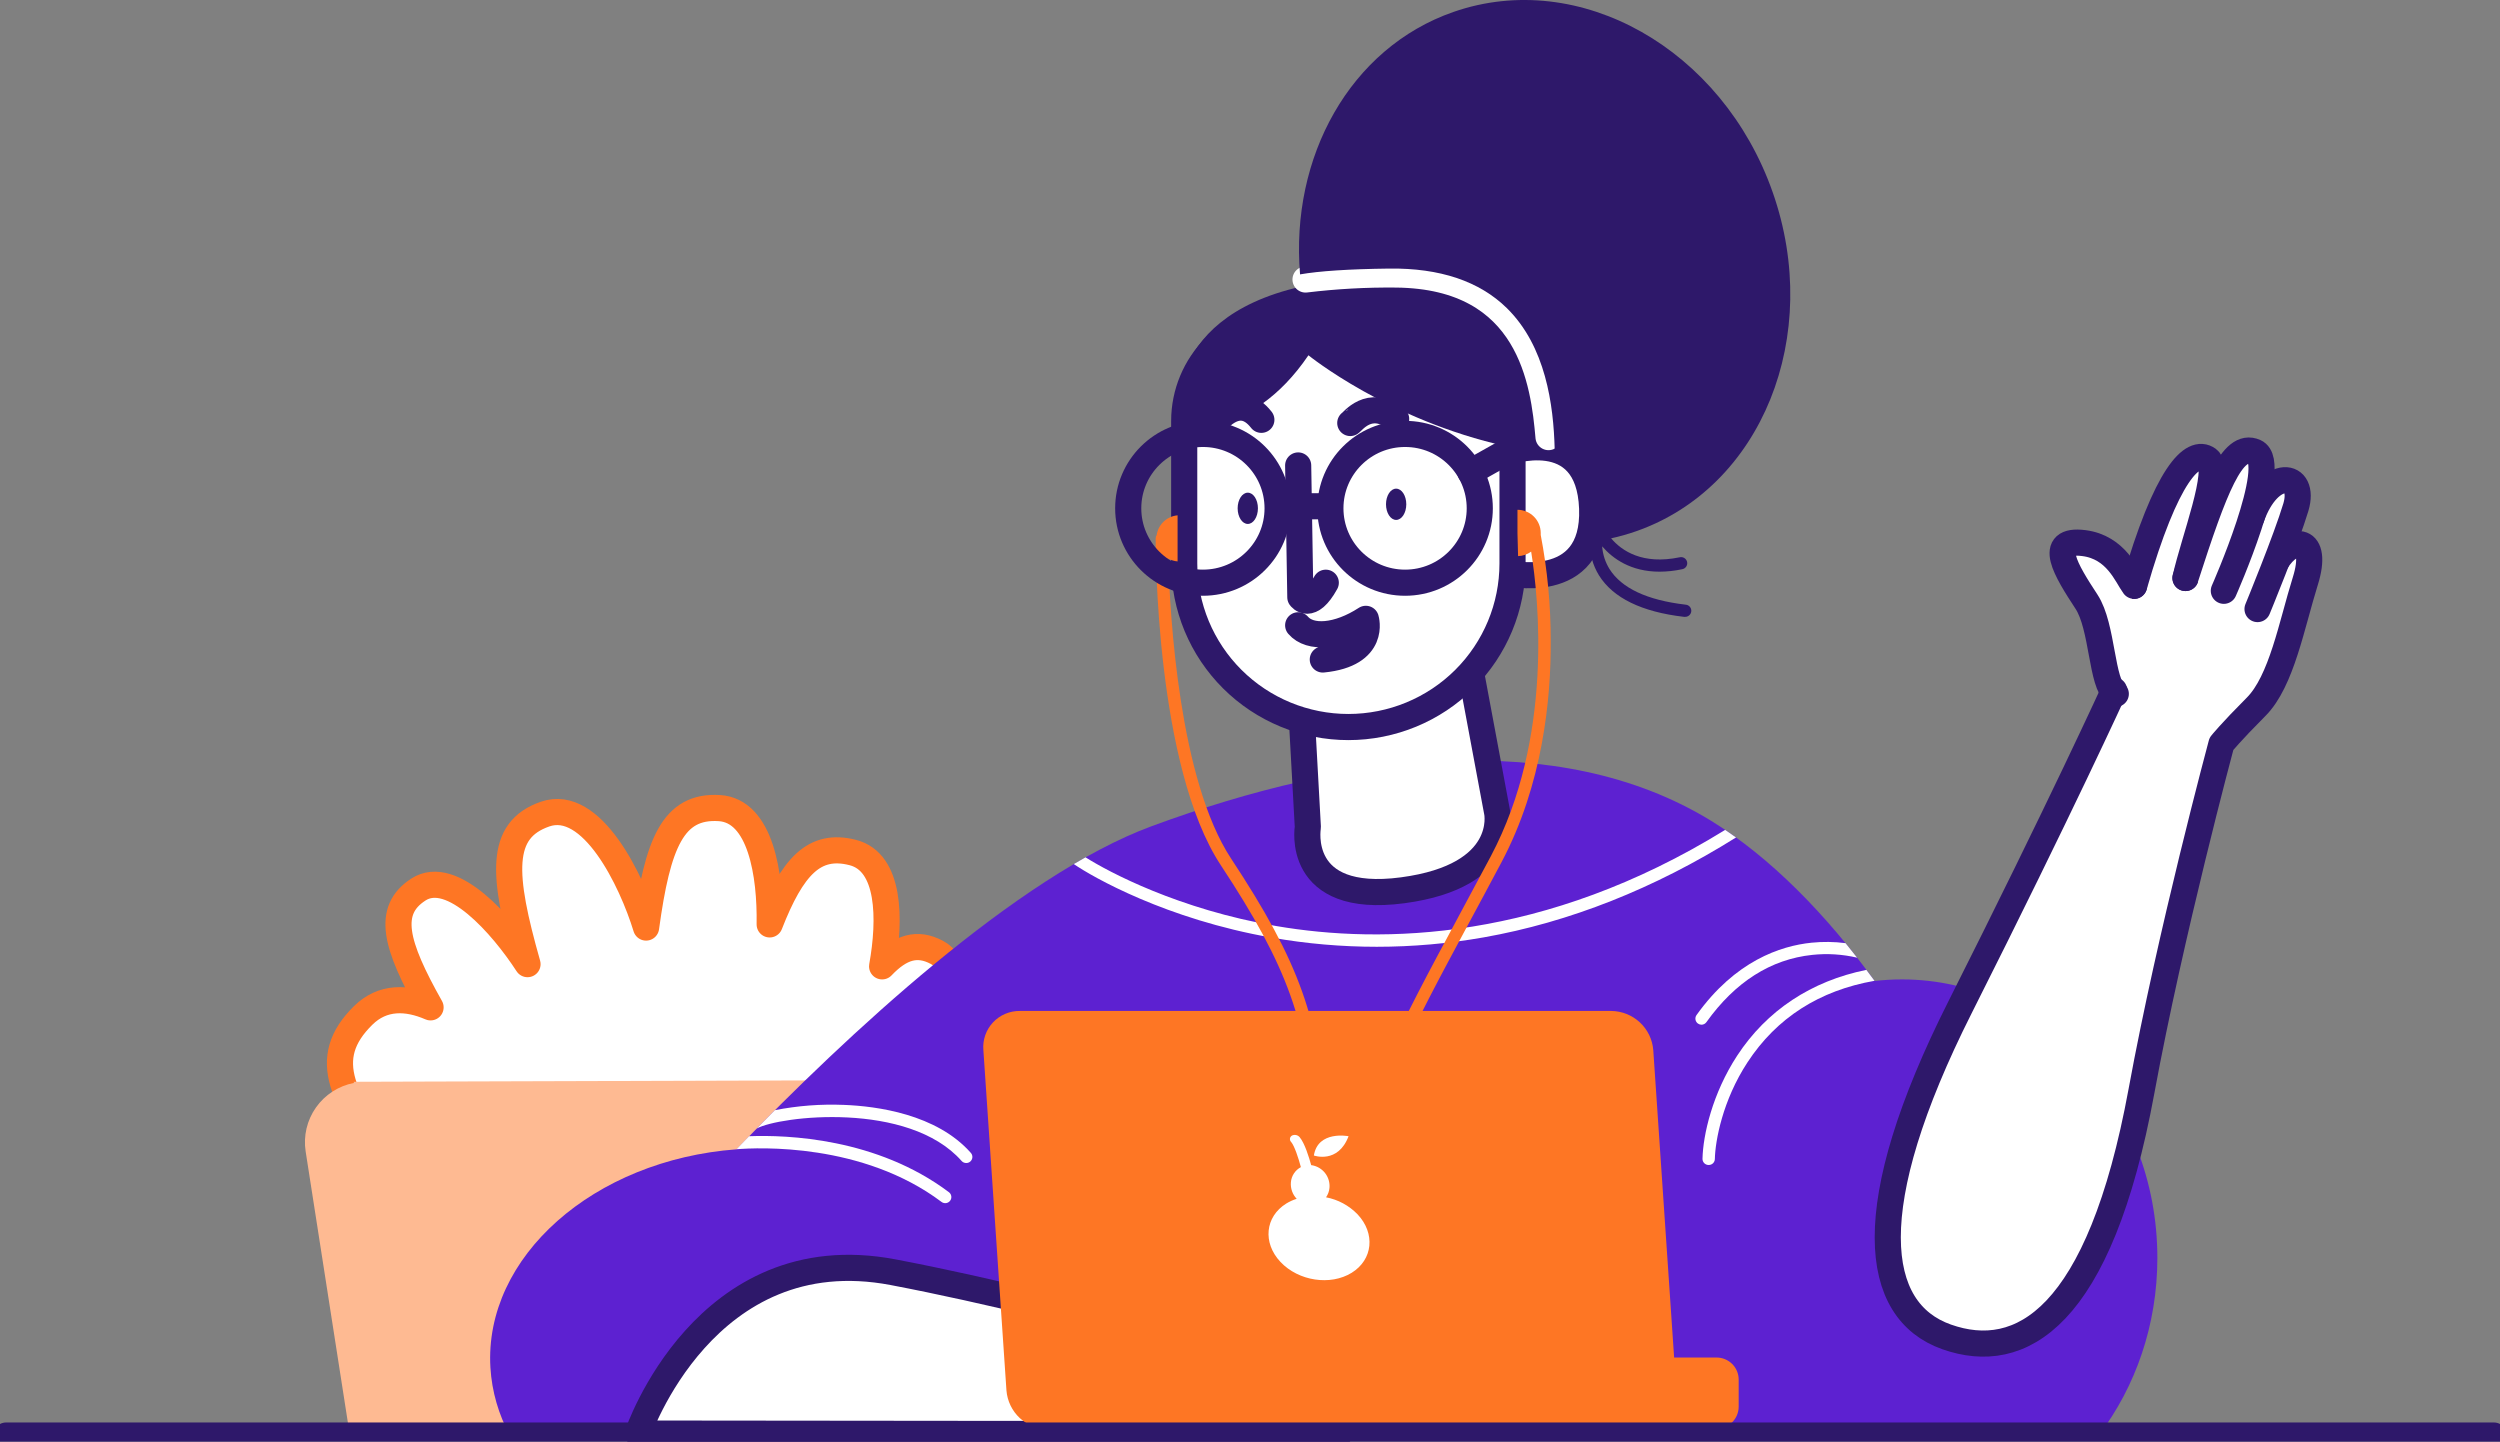
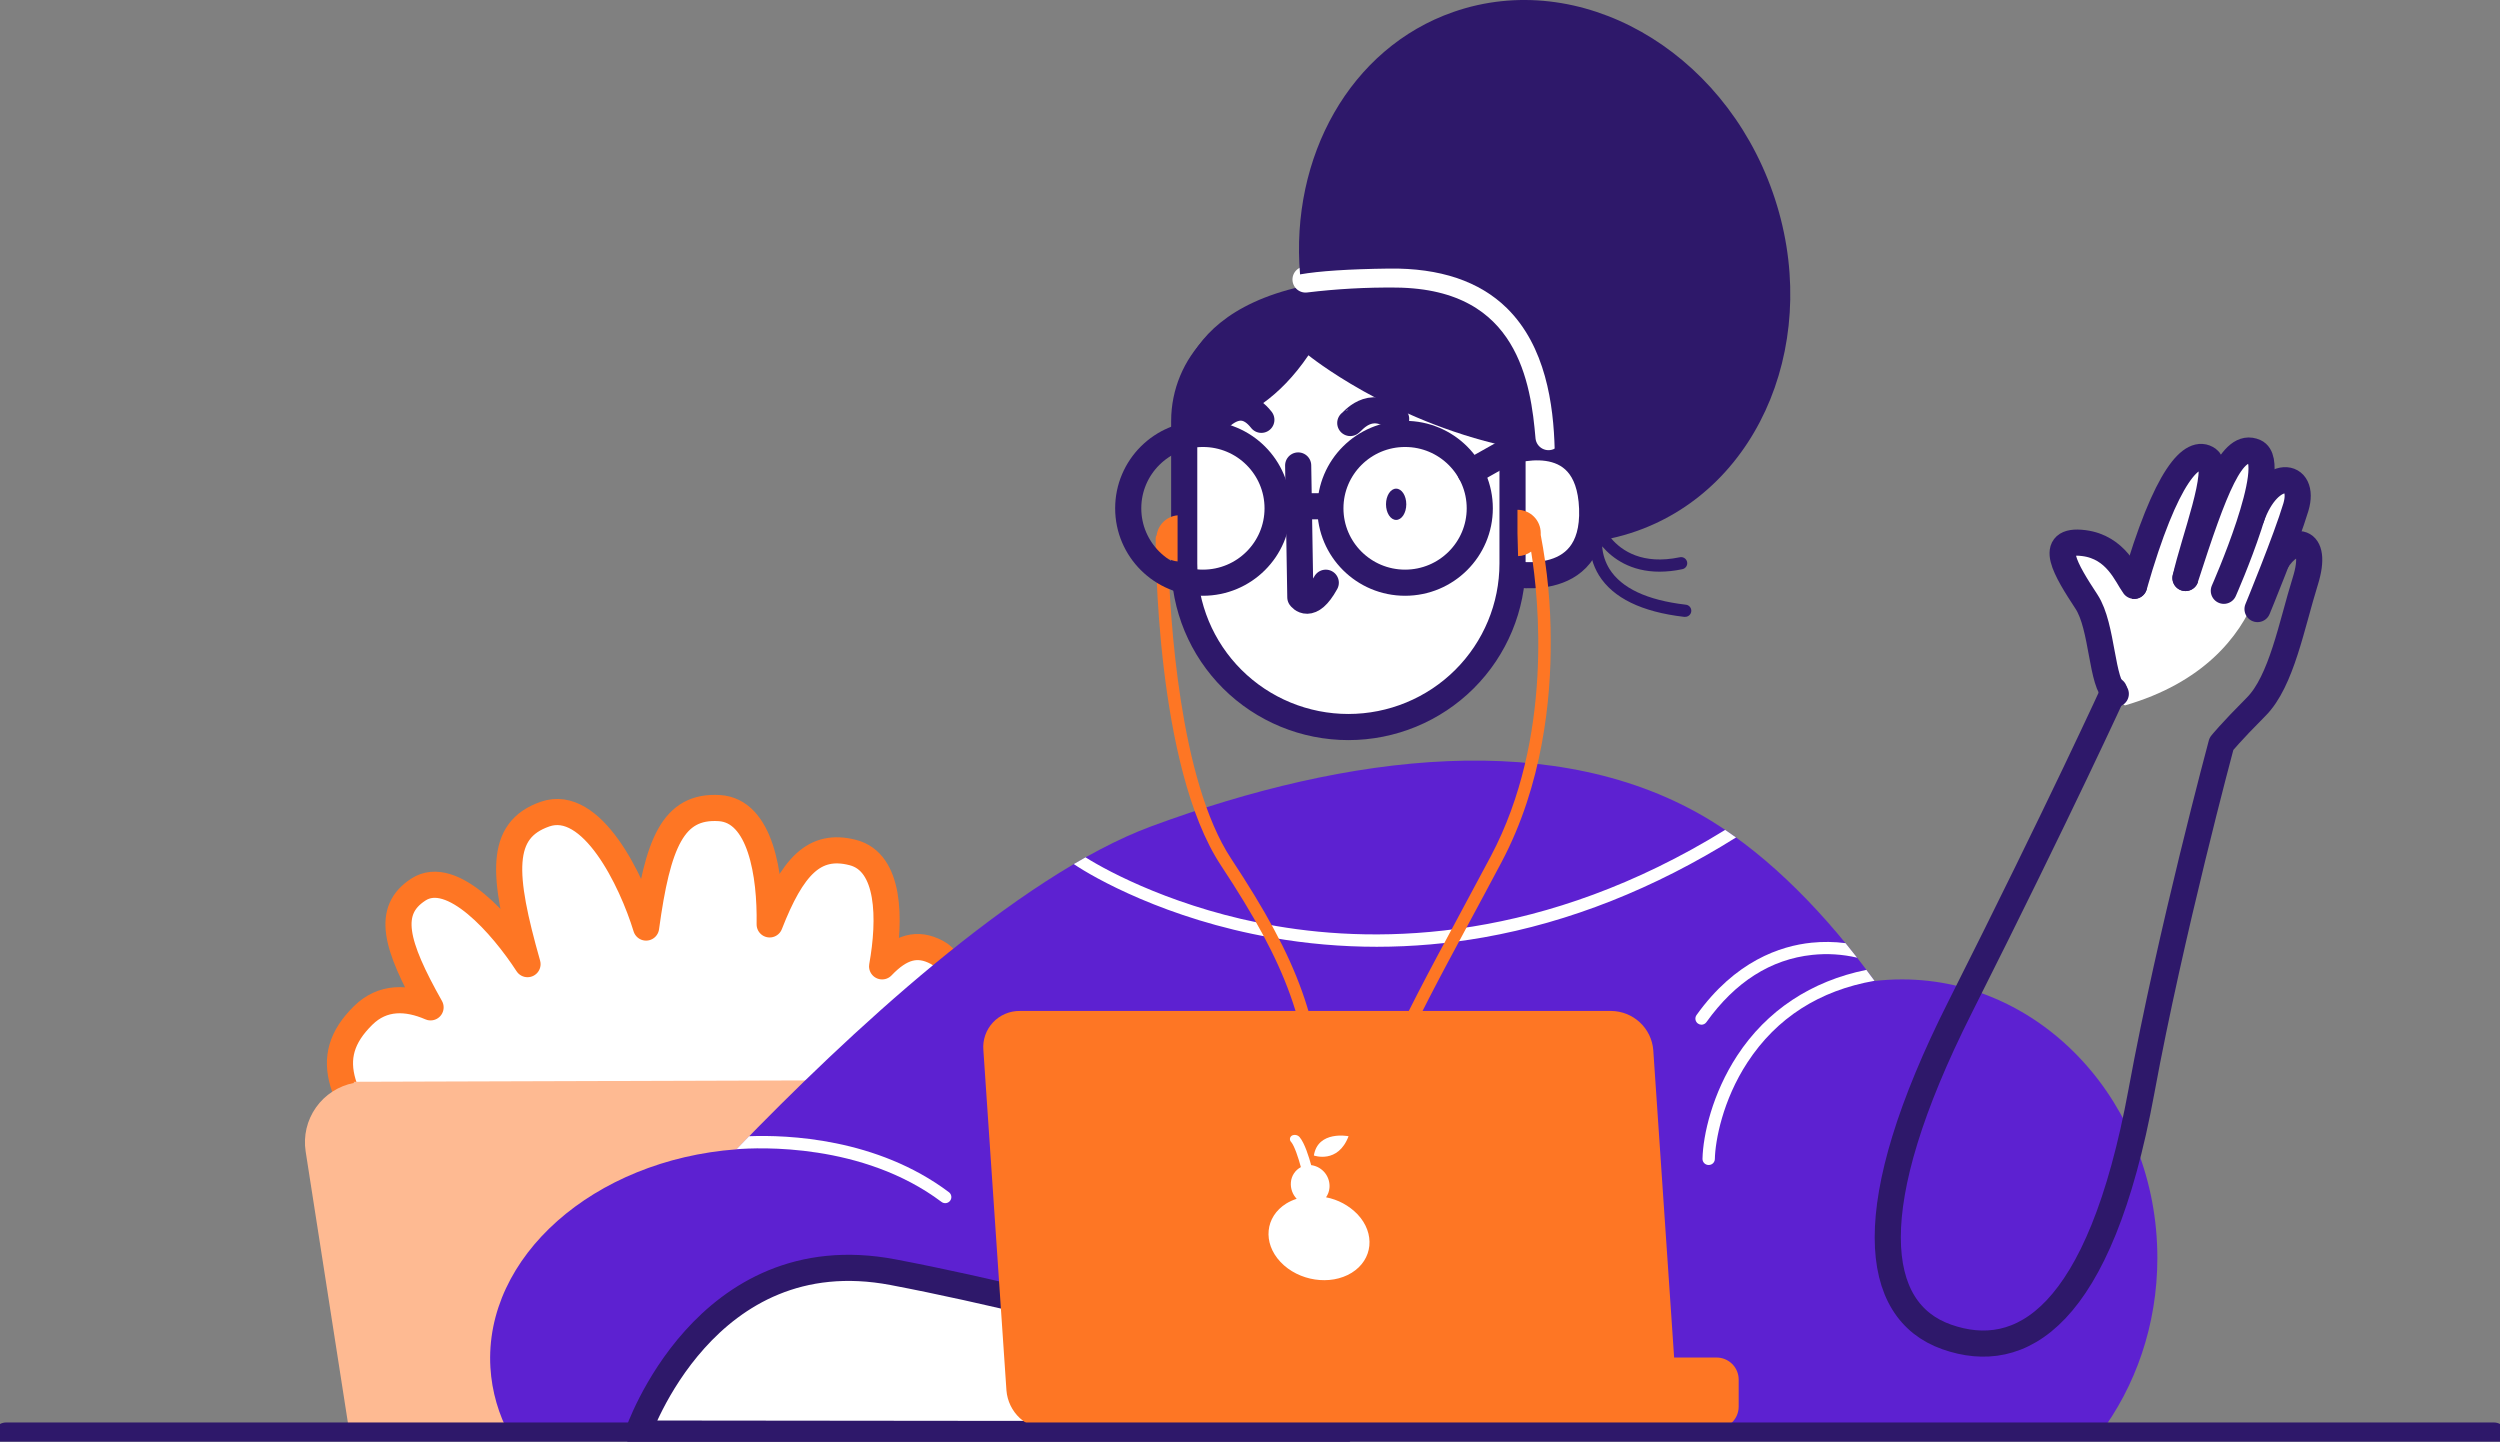
<svg xmlns="http://www.w3.org/2000/svg" width="574" height="331" viewBox="0 0 574 331" fill="none">
  <rect x="0" y="0" width="574" height="331" fill="#808080" stroke="none" />
  <g clip-path="url(#clip0_38_435)">
    <path d="M215.109 218.669C210.601 216.266 206.778 217.423 202.533 221.875C204.473 211.062 204.407 197.948 195.8 195.741C186.935 193.459 181.912 198.957 176.716 212.243C176.913 200.842 174.65 186.137 165.171 185.539C154.512 184.867 150.988 193.599 148.341 212.966C145.028 202.135 135.878 183.164 125.125 186.925C114.582 190.608 115.262 200.73 121.119 221.367C115.341 212.458 103.782 199.213 96.047 204.249C88.686 209.028 90.701 216.817 98.858 231.288C93.475 228.955 87.875 228.726 83.396 233.132C73.341 243.025 78.177 252.396 92.13 269.79C106.083 287.183 206.314 256.415 211.07 248.546C215.826 240.678 223.299 223.028 215.109 218.669Z" fill="white" stroke="#FE7624" stroke-width="6" stroke-linecap="round" stroke-linejoin="round" />
    <path d="M215.896 248.22L215.976 247.963L81.194 248.378L81.278 248.635C77.743 249.321 74.613 251.345 72.543 254.28C70.474 257.216 69.626 260.836 70.178 264.381L80.266 329.147L216.903 328.732L226.996 263.966C227.547 260.421 226.699 256.802 224.63 253.866C222.56 250.931 219.43 248.907 215.896 248.22Z" fill="#FEBA92" />
    <path d="M436.684 224.871C434.592 224.872 432.502 224.994 430.424 225.235C419.235 209.835 406.392 196.768 392.898 188.47C357.757 166.914 309.497 173.07 264.456 189.679C233.499 201.089 194.259 237.827 169.098 263.882C136.3 266.336 111.087 288.574 112.601 314.013C112.934 319.477 114.469 324.802 117.099 329.609L227.179 330.337C227.371 330.043 227.553 329.74 227.736 329.441L391 328.881C391.179 329.129 391.361 329.348 391.544 329.609L481.936 329.455C490.304 318.409 495.331 304.254 495.331 288.798C495.317 253.488 469.06 224.871 436.684 224.871Z" fill="#5D21D1" />
    <path d="M396.098 190.542C354.557 216.186 317.205 216.751 293.061 212.626C270.655 208.799 254.518 200.189 249.238 196.842C248.341 197.346 247.443 197.863 246.543 198.392C250.849 201.346 267.717 211.044 292.081 215.295C300.014 216.683 308.054 217.381 316.108 217.381C324.341 217.377 332.558 216.654 340.665 215.22C360.344 211.739 379.849 204.02 398.591 192.283C397.747 191.686 396.917 191.105 396.098 190.542Z" fill="white" />
    <path d="M391.792 234.686C398.399 225.446 406.57 220.251 416.086 219.243C419.534 218.875 423.019 219.091 426.394 219.883C425.517 218.753 424.63 217.641 423.733 216.546C421.15 216.213 418.537 216.179 415.946 216.443C408.791 217.171 398.399 220.643 389.52 233.062C389.305 233.364 389.219 233.74 389.281 234.106C389.343 234.471 389.549 234.798 389.853 235.013C390.091 235.182 390.375 235.273 390.668 235.274C390.889 235.271 391.105 235.216 391.301 235.114C391.496 235.011 391.664 234.865 391.792 234.686Z" fill="white" />
    <path d="M392.298 267.484H392.326C392.695 267.484 393.049 267.34 393.312 267.083C393.575 266.825 393.726 266.475 393.732 266.108C393.812 261.992 395.48 252.681 401.229 243.903C407.901 233.706 417.717 227.42 430.391 225.193C429.777 224.353 429.159 223.513 428.517 222.683C415.866 225.249 405.628 232.016 398.858 242.372C393.165 251.076 391.019 260.573 390.893 266.056C390.889 266.242 390.922 266.428 390.991 266.601C391.06 266.774 391.163 266.931 391.294 267.064C391.425 267.197 391.581 267.303 391.754 267.375C391.926 267.447 392.111 267.484 392.298 267.484Z" fill="white" />
-     <path d="M193.781 253.685C188.461 253.464 183.134 253.871 177.911 254.898C176.496 256.31 175.111 257.71 173.755 259.098C178.951 256.256 208.563 252.714 220.792 266.565C220.925 266.713 221.087 266.831 221.269 266.911C221.451 266.991 221.648 267.033 221.847 267.032C222.191 267.033 222.525 266.909 222.784 266.682C223.063 266.436 223.233 266.091 223.257 265.721C223.281 265.351 223.156 264.986 222.91 264.708C215.034 255.78 201.277 253.974 193.781 253.685Z" fill="white" />
    <path d="M217.873 273.729C201.315 261.287 180.722 260.545 171.989 260.876L169.084 263.868C174.088 263.461 198.063 262.346 216.177 275.964C216.475 276.188 216.85 276.285 217.219 276.234C217.589 276.183 217.922 275.987 218.147 275.691C218.372 275.395 218.47 275.021 218.418 274.653C218.367 274.285 218.171 273.953 217.873 273.729Z" fill="white" />
    <path d="M146.439 329.147C146.439 329.147 161.793 283.879 205.04 292.097C248.287 300.316 307.445 317.97 307.445 317.97V329.315L146.439 329.147Z" fill="white" stroke="#2E186A" stroke-width="6" stroke-linecap="round" stroke-linejoin="round" />
    <path d="M487.886 161.963C486.832 161.38 485.929 160.561 485.25 159.569C484.57 158.577 484.134 157.44 483.974 156.25C483.505 152.246 486.204 134.998 490.534 132.589C494.863 130.181 514.692 119.471 518.351 119.718C522.01 119.966 523.552 151.639 487.886 161.963Z" fill="white" />
    <path d="M489.99 134.517C497.393 108.705 503.456 102.941 506.947 105.452C510.109 107.729 503.667 124.175 501.793 132.711" fill="white" />
    <path d="M489.99 134.517C497.393 108.705 503.456 102.941 506.947 105.452C510.109 107.729 503.667 124.175 501.793 132.711" stroke="#2E186A" stroke-width="6" stroke-linecap="round" stroke-linejoin="round" />
-     <path d="M522.662 128.893C526.372 122.892 532.501 123.191 529.301 133.42C526.18 143.393 523.866 156.4 518.009 162.275C512.152 168.151 510.044 170.783 510.044 170.783C510.044 170.783 498.33 214.325 491.681 250.525C482.058 302.878 463.911 312.949 446.945 306.952C429.979 300.955 426.844 277.289 450.014 231.288C473.183 185.287 485.398 158.486 485.398 158.486" fill="white" />
    <path d="M522.662 128.893C526.372 122.892 532.501 123.191 529.301 133.42C526.18 143.393 523.866 156.4 518.009 162.275C512.152 168.151 510.044 170.783 510.044 170.783C510.044 170.783 498.33 214.325 491.681 250.525C482.058 302.878 463.911 312.949 446.945 306.952C429.979 300.955 426.844 277.289 450.014 231.288C473.183 185.287 485.398 158.486 485.398 158.486" stroke="#2E186A" stroke-width="6" stroke-linecap="round" stroke-linejoin="round" />
    <path d="M485.787 159.312C482.428 157.048 482.831 143.883 479.059 138.148C474.373 130.998 469.791 123.587 478.464 124.698C485.9 125.655 488.266 132.165 489.99 134.498" fill="white" />
    <path d="M485.787 159.312C482.428 157.048 482.831 143.883 479.059 138.148C474.373 130.998 469.791 123.587 478.464 124.698C485.9 125.655 488.266 132.165 489.99 134.498" stroke="#2E186A" stroke-width="6" stroke-linecap="round" stroke-linejoin="round" />
    <path d="M518.328 139.842C518.328 139.842 524.915 123.858 527.127 116.466C529.549 108.373 521.036 107.235 516.931 118.822" fill="white" />
    <path d="M518.328 139.842C518.328 139.842 524.915 123.858 527.127 116.466C529.549 108.373 521.036 107.235 516.931 118.822" stroke="#2E186A" stroke-width="6" stroke-linecap="round" stroke-linejoin="round" />
    <path d="M510.592 135.646C510.592 135.646 523.561 106.376 517.761 103.772C512.471 101.396 508.437 112.074 501.779 132.706" fill="white" />
    <path d="M510.592 135.646C510.592 135.646 523.561 106.376 517.761 103.772C512.471 101.396 508.437 112.074 501.779 132.706" stroke="#2E186A" stroke-width="6" stroke-linecap="round" stroke-linejoin="round" />
-     <path d="M298.463 156.899L300.281 189.903C300.281 189.903 297.203 207.712 322.04 204.412C346.779 201.122 343.743 186.533 343.743 186.533L336.087 145.535L298.463 156.899Z" fill="white" stroke="#2E186A" stroke-width="6" stroke-linecap="round" stroke-linejoin="round" />
    <path d="M345.598 103.958C345.598 103.958 364.809 96.781 365.558 116.708C366.308 136.636 345.598 131.474 345.598 131.474" fill="white" />
    <path d="M345.598 103.958C345.598 103.958 364.809 96.781 365.558 116.708C366.308 136.636 345.598 131.474 345.598 131.474" stroke="#2E186A" stroke-width="6" stroke-linecap="round" stroke-linejoin="round" />
    <path d="M296.027 72.621H329.003C333.849 72.621 338.497 74.538 341.924 77.951C345.351 81.365 347.276 85.994 347.276 90.821V129.388C347.276 139.344 343.305 148.893 336.237 155.933C329.169 162.973 319.582 166.928 309.586 166.928C304.637 166.928 299.736 165.957 295.163 164.07C290.59 162.184 286.435 159.419 282.936 155.933C279.436 152.447 276.66 148.309 274.765 143.754C272.871 139.199 271.896 134.318 271.896 129.388V96.65C271.896 90.277 274.438 84.165 278.963 79.659C283.487 75.152 289.623 72.621 296.022 72.621H296.027Z" fill="white" stroke="#2E186A" stroke-width="6" stroke-linecap="round" stroke-linejoin="round" />
    <path d="M356.047 147.183C356.059 139.011 355.29 130.857 353.751 122.831C353.751 122.677 353.751 122.514 353.751 122.364C353.745 120.955 353.18 119.606 352.18 118.609C351.179 117.613 349.824 117.05 348.41 117.044V122.364L348.55 127.685C349.634 127.652 350.682 127.29 351.554 126.649C353.282 137.382 356.708 169.387 342.29 196.595C339.643 201.584 337.16 206.195 334.761 210.652C321.173 235.908 312.177 252.592 312.388 267.494C312.388 267.865 312.536 268.221 312.8 268.484C313.063 268.746 313.421 268.894 313.794 268.894C314.166 268.894 314.524 268.746 314.787 268.484C315.051 268.221 315.199 267.865 315.199 267.494C314.998 253.32 323.849 236.889 337.221 212.014C339.624 207.557 342.108 202.942 344.755 197.944C354.22 180.093 356.117 160.492 356.047 147.183Z" fill="#FE7624" />
    <path d="M268.232 128.245C268.89 128.614 269.621 128.839 270.374 128.903V118.318C269.182 118.426 268.061 118.93 267.191 119.748C266.321 120.567 265.752 121.652 265.576 122.831C265.42 123.062 265.337 123.333 265.337 123.61C265.337 125.739 265.337 176.019 280.33 198.704C295.661 221.945 300.403 235.18 301.457 257.717C301.474 258.076 301.629 258.416 301.891 258.665C302.153 258.913 302.501 259.052 302.862 259.051H302.928C303.3 259.034 303.65 258.871 303.901 258.597C304.153 258.323 304.285 257.961 304.268 257.591C303.186 234.462 298.346 220.909 282.687 197.174C270.744 179.094 268.612 141.377 268.232 128.245Z" fill="#FE7624" />
    <path d="M298.06 106.87L298.557 137.135C298.557 137.135 300.796 140.355 304.399 133.793" stroke="#2E186A" stroke-width="6" stroke-linecap="round" stroke-linejoin="round" />
-     <path d="M298.06 143.57C300.796 146.758 307.225 146.235 313.597 142.086C313.597 142.086 316.08 150.193 303.715 151.42" stroke="#2E186A" stroke-width="6" stroke-linecap="round" stroke-linejoin="round" />
    <path d="M310.022 97.121C310.397 97.028 314.403 91.274 320.555 96.188" stroke="#2E186A" stroke-width="6" stroke-linecap="round" stroke-linejoin="round" />
    <path d="M320.555 119.373C321.841 119.373 322.883 117.766 322.883 115.784C322.883 113.802 321.841 112.195 320.555 112.195C319.269 112.195 318.226 113.802 318.226 115.784C318.226 117.766 319.269 119.373 320.555 119.373Z" fill="#2E186A" />
-     <path d="M286.492 120.297C287.778 120.297 288.82 118.69 288.82 116.708C288.82 114.726 287.778 113.119 286.492 113.119C285.205 113.119 284.163 114.726 284.163 116.708C284.163 118.69 285.205 120.297 286.492 120.297Z" fill="#2E186A" />
    <path d="M279.046 96.856C279.421 96.776 284.496 89.855 289.607 96.389" stroke="#2E186A" stroke-width="6" stroke-linecap="round" stroke-linejoin="round" />
    <path d="M318.98 64.463C309.858 64.58 302.933 65.037 298.782 65.793C265.248 73.391 270.669 98.144 270.669 98.144C270.669 98.144 287.068 101.256 300.417 81.572C300.417 81.572 318.751 96.473 345.866 102.474C346.301 102.372 346.803 102.236 347.271 102.087V103.454C349.505 102.863 351.818 102.622 354.126 102.74C353.826 92.982 352.074 80.685 344.001 72.747C338.289 67.109 329.855 64.318 318.98 64.463Z" fill="#2E186A" />
    <path d="M355.541 100.36C354.473 88.049 351.521 63.338 320.555 63.026C313.603 62.956 306.653 63.339 299.751 64.174" stroke="white" stroke-width="6" stroke-linecap="round" stroke-linejoin="round" />
    <path d="M407.011 44.144C395.452 11.2 362.625 -7.332 333.707 2.744C309.938 11.023 296.223 36.056 298.491 62.998C302.844 62.232 309.708 61.779 318.943 61.663C330.596 61.514 339.69 64.57 345.983 70.754C354.885 79.523 356.694 92.851 356.956 103.202C361.262 104.364 365.226 107.869 365.559 116.708C365.591 117.604 364.804 124.455 364.996 124.432C364.967 127.136 365.704 129.794 367.123 132.099C370.347 137.28 376.921 140.5 386.671 141.629H386.835C387.208 141.651 387.574 141.524 387.853 141.277C388.132 141.03 388.301 140.682 388.323 140.311C388.345 139.939 388.217 139.575 387.969 139.297C387.721 139.019 387.372 138.851 386.999 138.829C378.167 137.793 372.292 135.04 369.536 130.639C368.563 129.066 367.986 127.283 367.854 125.44C370.263 128.24 374.414 131.259 381.03 131.259C382.774 131.25 384.512 131.061 386.217 130.695C386.403 130.664 386.582 130.595 386.741 130.494C386.901 130.392 387.038 130.26 387.145 130.104C387.251 129.949 387.326 129.773 387.363 129.589C387.4 129.404 387.399 129.214 387.361 129.029C387.322 128.844 387.247 128.67 387.139 128.515C387.031 128.36 386.893 128.229 386.732 128.128C386.572 128.028 386.393 127.961 386.206 127.931C386.02 127.902 385.829 127.91 385.645 127.955C377.122 129.719 372.362 126.485 369.911 123.601C371.832 123.182 373.725 122.647 375.581 122C404.499 111.948 418.57 77.082 407.011 44.144Z" fill="#2E186A" />
    <path d="M322.607 133.789C332.078 133.789 339.756 126.142 339.756 116.708C339.756 107.275 332.078 99.628 322.607 99.628C313.136 99.628 305.458 107.275 305.458 116.708C305.458 126.142 313.136 133.789 322.607 133.789Z" stroke="#2E186A" stroke-width="6" stroke-linecap="round" stroke-linejoin="round" />
    <path d="M293.895 116.246H305.083" stroke="#2E186A" stroke-width="6" stroke-linecap="round" stroke-linejoin="round" />
    <path d="M337.6 108.415L347.276 102.969" stroke="#2E186A" stroke-width="6" stroke-linecap="round" stroke-linejoin="round" />
    <path d="M276.188 133.789C285.659 133.789 293.337 126.142 293.337 116.708C293.337 107.275 285.659 99.628 276.188 99.628C266.717 99.628 259.04 107.275 259.04 116.708C259.04 126.142 266.717 133.789 276.188 133.789Z" stroke="#2E186A" stroke-width="6" stroke-linecap="round" stroke-linejoin="round" />
    <path d="M394.121 311.689H384.38L379.591 241.093C379.397 238.672 378.303 236.41 376.523 234.75C374.743 233.089 372.406 232.15 369.967 232.114H234.188C233.027 232.098 231.875 232.324 230.807 232.777C229.739 233.231 228.778 233.902 227.987 234.748C227.195 235.594 226.59 236.595 226.21 237.688C225.83 238.781 225.685 239.941 225.782 241.093L231.081 319.249C231.275 321.67 232.369 323.933 234.149 325.594C235.929 327.254 238.267 328.194 240.705 328.228L394.121 328.032C394.788 328.032 395.448 327.901 396.064 327.647C396.681 327.393 397.241 327.02 397.712 326.55C398.184 326.08 398.558 325.523 398.813 324.909C399.068 324.295 399.2 323.637 399.2 322.973V316.747C399.2 316.083 399.068 315.425 398.813 314.812C398.558 314.198 398.184 313.64 397.712 313.17C397.241 312.701 396.681 312.328 396.064 312.074C395.448 311.819 394.788 311.689 394.121 311.689Z" fill="#FE7624" />
    <path d="M311.685 278.797C309.738 276.786 307.215 275.425 304.46 274.9C304.907 274.262 305.178 273.519 305.247 272.744C305.355 271.53 305 270.319 304.253 269.354C303.505 268.389 302.42 267.74 301.213 267.536C301.162 267.536 301.105 267.536 301.054 267.536C300.529 265.608 299.541 262.453 298.407 261.105C298.199 260.853 297.912 260.679 297.592 260.609C297.273 260.54 296.939 260.58 296.645 260.722C296.517 260.794 296.407 260.895 296.326 261.016C296.244 261.138 296.192 261.277 296.174 261.423C296.156 261.568 296.173 261.716 296.223 261.853C296.273 261.991 296.355 262.115 296.462 262.215C297.207 263.102 298.116 265.865 298.683 267.97C298.033 268.314 297.481 268.817 297.08 269.432C296.678 270.046 296.44 270.752 296.387 271.484C296.332 272.169 296.423 272.857 296.652 273.505C296.881 274.153 297.244 274.746 297.718 275.245C296.886 275.508 296.088 275.87 295.342 276.323C290.46 279.343 289.86 285.354 294.002 289.745C298.144 294.137 305.463 295.252 310.345 292.233C315.227 289.213 315.832 283.188 311.685 278.797Z" fill="white" />
    <path d="M309.628 260.876C309.628 260.876 302.6 259.476 301.663 265.305C301.682 265.314 307.206 267.288 309.628 260.876Z" fill="white" />
    <path d="M1.406 329.6H572.594" stroke="#2E186A" stroke-width="6" stroke-linecap="round" stroke-linejoin="round" />
  </g>
  <defs>
    <clipPath id="clip0_38_435">
      <rect width="574" height="331" fill="white" />
    </clipPath>
  </defs>
</svg>